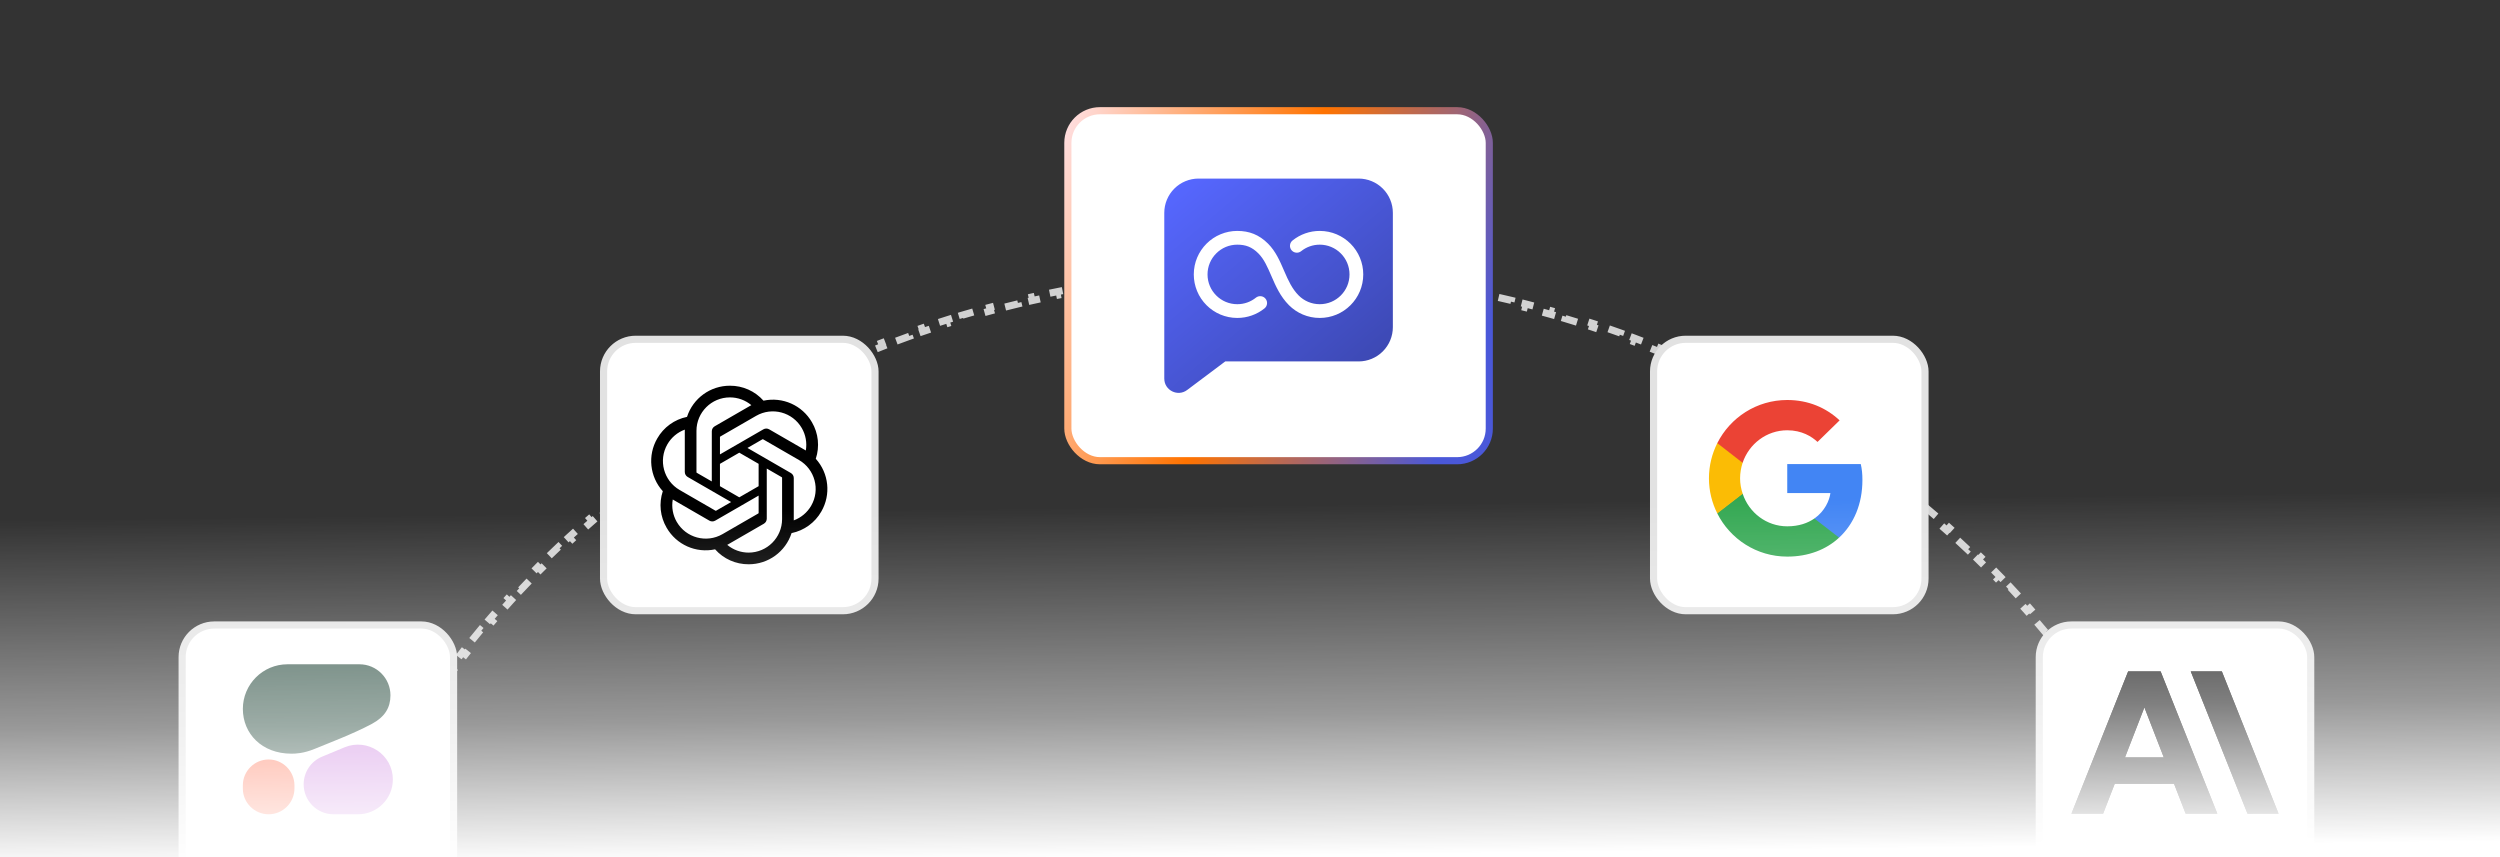
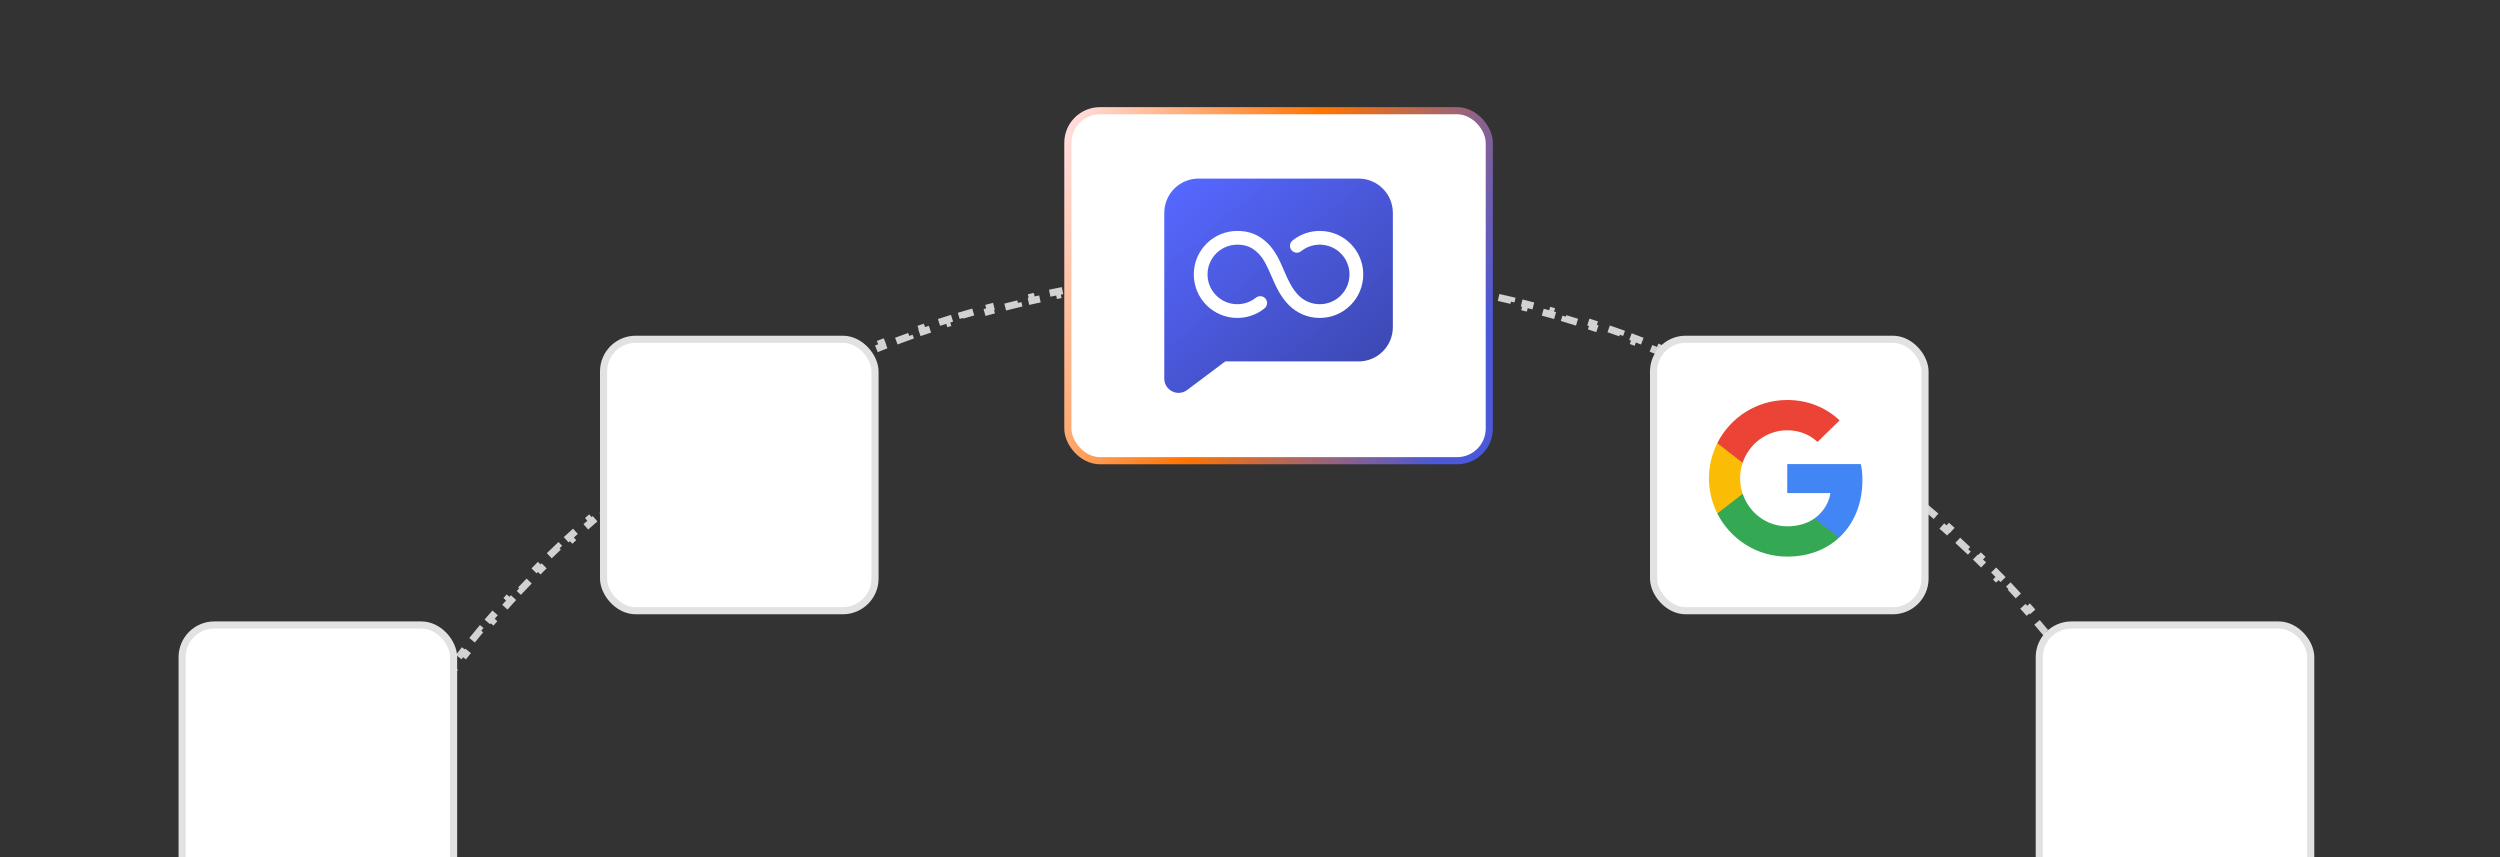
<svg xmlns="http://www.w3.org/2000/svg" width="350" height="120" viewBox="0 0 350 120" fill="none">
  <rect x="0" y="0" width="350" height="120" fill="#333333" stroke="none" />
  <g clip-path="url(#clip0_908_14)">
    <path d="M178.001 38.006C178.668 38.01 179.335 38.018 180 38.031L179.99 38.529C180.653 38.542 181.315 38.56 181.976 38.582L181.991 38.084C182.654 38.106 183.316 38.131 183.977 38.161L183.954 38.66C184.619 38.691 185.283 38.726 185.945 38.766L185.974 38.267C186.639 38.306 187.302 38.351 187.965 38.399L187.93 38.898C188.59 38.946 189.249 38.998 189.907 39.055L189.949 38.559C190.612 38.616 191.273 38.677 191.933 38.743L191.884 39.239C192.545 39.305 193.206 39.375 193.864 39.45L193.92 38.956C194.581 39.031 195.24 39.11 195.898 39.193L195.837 39.688C196.493 39.771 197.148 39.859 197.801 39.951L197.869 39.457C198.53 39.55 199.189 39.645 199.847 39.747V39.748L199.771 40.242C200.427 40.344 201.081 40.45 201.734 40.56L201.816 40.066C202.472 40.177 203.125 40.293 203.777 40.412L203.688 40.902C204.34 41.021 204.99 41.144 205.639 41.272L205.734 40.783C206.389 40.912 207.041 41.044 207.692 41.182L207.59 41.669C208.239 41.806 208.886 41.947 209.531 42.092L209.64 41.605C210.287 41.751 210.933 41.901 211.577 42.055L211.461 42.54C212.107 42.695 212.752 42.854 213.395 43.018L213.517 42.533C214.162 42.697 214.806 42.866 215.447 43.038L215.318 43.52C215.958 43.692 216.596 43.868 217.231 44.048L217.366 43.568C218.007 43.75 218.645 43.936 219.281 44.126L219.139 44.602C219.775 44.792 220.41 44.986 221.042 45.185L221.19 44.709C221.825 44.908 222.458 45.109 223.088 45.316L222.933 45.792C223.561 45.998 224.188 46.209 224.812 46.424L224.974 45.951C225.604 46.168 226.232 46.39 226.858 46.615L226.69 47.084C227.314 47.308 227.936 47.537 228.556 47.77L228.73 47.304C229.352 47.537 229.972 47.774 230.59 48.016L230.408 48.48C231.026 48.721 231.642 48.967 232.255 49.217L232.443 48.755C233.06 49.006 233.674 49.259 234.286 49.519L234.092 49.98C234.702 50.238 235.309 50.5 235.914 50.767L236.114 50.31C236.723 50.577 237.328 50.85 237.932 51.126L237.726 51.579C238.329 51.855 238.931 52.134 239.53 52.418L239.743 51.968C240.344 52.252 240.942 52.54 241.538 52.833L241.318 53.281C241.912 53.573 242.504 53.868 243.093 54.168L243.318 53.723C243.912 54.025 244.503 54.333 245.092 54.643L244.86 55.083C245.447 55.392 246.031 55.705 246.612 56.022L246.85 55.584C247.433 55.902 248.013 56.223 248.591 56.548L248.348 56.982C248.926 57.308 249.501 57.638 250.073 57.971L250.324 57.539C250.899 57.874 251.472 58.212 252.041 58.554L251.785 58.982C252.353 59.324 252.917 59.669 253.479 60.018L253.741 59.594C254.306 59.944 254.868 60.299 255.427 60.657L255.159 61.076C255.718 61.434 256.273 61.796 256.826 62.161L257.1 61.744C257.654 62.111 258.207 62.48 258.756 62.853L258.476 63.268C259.023 63.64 259.567 64.017 260.107 64.397L260.395 63.987C260.939 64.37 261.48 64.757 262.019 65.147L261.728 65.551C262.264 65.939 262.798 66.332 263.328 66.728L263.625 66.329C264.157 66.726 264.687 67.126 265.213 67.53L264.909 67.926C265.435 68.33 265.958 68.738 266.478 69.149L266.787 68.758C267.308 69.171 267.825 69.589 268.34 70.009L268.026 70.394C268.539 70.813 269.048 71.236 269.555 71.661L269.875 71.279C270.384 71.707 270.89 72.138 271.393 72.573L271.066 72.95C271.568 73.384 272.065 73.822 272.56 74.263L272.892 73.889C273.388 74.331 273.879 74.778 274.368 75.227L274.032 75.595C274.52 76.043 275.005 76.494 275.485 76.948L275.827 76.586C276.311 77.043 276.79 77.504 277.267 77.968L276.92 78.324C277.394 78.786 277.865 79.252 278.332 79.721L278.686 79.367C279.155 79.838 279.619 80.312 280.081 80.789L279.724 81.137C280.185 81.613 280.641 82.093 281.095 82.575L281.457 82.234C281.912 82.719 282.364 83.206 282.812 83.697L282.444 84.033C282.89 84.522 283.332 85.014 283.771 85.51L284.144 85.179C284.584 85.677 285.021 86.179 285.454 86.684L285.076 87.009C285.508 87.511 285.936 88.017 286.359 88.525L286.741 88.207C287.166 88.718 287.587 89.231 288.004 89.748L287.617 90.061C288.033 90.577 288.446 91.095 288.854 91.616L289.246 91.309C289.656 91.832 290.062 92.359 290.464 92.889L290.066 93.19C290.466 93.718 290.862 94.249 291.254 94.782L291.654 94.486C292.048 95.022 292.436 95.561 292.821 96.103L292.417 96.392C292.801 96.931 293.18 97.474 293.556 98.019L293.966 97.736C294.342 98.284 294.715 98.834 295.083 99.387L294.669 99.664C295.036 100.215 295.399 100.769 295.757 101.325L296.175 101.056C296.535 101.615 296.889 102.177 297.24 102.741L296.818 103.004C297.168 103.566 297.514 104.132 297.854 104.699L298.281 104.442C298.623 105.012 298.962 105.584 299.295 106.159L298.863 106.409C299.195 106.982 299.522 107.558 299.845 108.136L300.279 107.892C300.603 108.472 300.922 109.055 301.237 109.641L300.8 109.877C301.114 110.46 301.423 111.046 301.728 111.634L302.169 111.403C302.475 111.994 302.777 112.586 303.073 113.181L302.626 113.403C302.921 113.996 303.211 114.591 303.497 115.188L303.946 114.973C304.233 115.572 304.515 116.175 304.792 116.779L304.34 116.987C304.616 117.589 304.887 118.192 305.153 118.798L305.609 118.597C305.877 119.205 306.14 119.815 306.397 120.428H306.398L305.938 120.622C306.194 121.232 306.446 121.844 306.693 122.459L307.155 122.272C307.403 122.889 307.645 123.508 307.883 124.129L307.419 124.308C307.656 124.925 307.887 125.545 308.114 126.167L308.582 125.995C308.81 126.619 309.034 127.245 309.252 127.874L308.78 128.038C308.997 128.664 309.208 129.291 309.415 129.921L309.889 129.765C310.096 130.395 310.297 131.028 310.494 131.662L310.02 131.811C310.216 132.442 310.407 133.076 310.593 133.712L311.07 133.571C311.257 134.21 311.441 134.849 311.618 135.491V135.492L311.137 135.624C311.312 136.261 311.482 136.9 311.647 137.54L312.129 137.415C312.295 138.058 312.455 138.703 312.61 139.35L312.127 139.466C312.282 140.11 312.432 140.756 312.576 141.403L313.062 141.295C313.206 141.942 313.346 142.591 313.48 143.242L312.992 143.343C313.126 143.99 313.254 144.639 313.377 145.289L313.867 145.196C313.991 145.849 314.108 146.505 314.221 147.161L313.73 147.246C313.843 147.897 313.95 148.55 314.052 149.205L314.543 149.129C314.645 149.784 314.742 150.44 314.833 151.098L314.341 151.167C314.432 151.822 314.517 152.479 314.598 153.137L315.094 153.076V153.075C315.174 153.736 315.247 154.398 315.317 155.062L314.823 155.113C314.893 155.769 314.956 156.427 315.015 157.085L315.51 157.04C315.569 157.701 315.623 158.364 315.671 159.027L315.176 159.064C315.224 159.725 315.266 160.388 315.304 161.052L315.802 161.023C315.839 161.684 315.873 162.346 315.899 163.009V163.01L315.399 163.029C315.426 163.689 315.448 164.351 315.464 165.013L315.962 165C315.978 165.665 315.987 166.331 315.992 166.998L315.496 167.002C315.499 167.334 315.5 167.667 315.5 168C315.5 168.333 315.499 168.666 315.496 168.998L315.992 169.001C315.987 169.668 315.978 170.334 315.962 170.999L315.464 170.987C315.448 171.649 315.426 172.311 315.399 172.971L315.899 172.99C315.873 173.653 315.839 174.315 315.802 174.976L315.304 174.948C315.266 175.612 315.224 176.275 315.176 176.936L315.671 176.972C315.623 177.636 315.569 178.298 315.51 178.959L315.015 178.915C314.956 179.573 314.892 180.23 314.823 180.886L315.317 180.938C315.247 181.601 315.174 182.263 315.094 182.924L314.598 182.862C314.517 183.521 314.432 184.178 314.341 184.833L314.833 184.901C314.742 185.559 314.645 186.215 314.543 186.87L314.052 186.795C313.95 187.45 313.843 188.103 313.73 188.754L314.221 188.838C314.108 189.494 313.991 190.15 313.867 190.803L313.377 190.711C313.254 191.361 313.126 192.01 312.992 192.657L313.48 192.757C313.346 193.408 313.206 194.057 313.062 194.704L312.576 194.597C312.432 195.244 312.282 195.89 312.127 196.534L312.61 196.649C312.455 197.296 312.295 197.941 312.129 198.584L311.647 198.46C311.482 199.1 311.312 199.739 311.137 200.375L311.618 200.508C311.441 201.15 311.257 201.789 311.07 202.428L310.593 202.288C310.407 202.924 310.216 203.558 310.02 204.189L310.494 204.337C310.297 204.971 310.096 205.604 309.889 206.234L309.415 206.079C309.208 206.709 308.997 207.336 308.78 207.962L309.252 208.125C309.034 208.754 308.81 209.38 308.582 210.004L308.114 209.833C307.887 210.455 307.656 211.075 307.419 211.692L307.883 211.87C307.645 212.491 307.403 213.11 307.155 213.727L306.693 213.541C306.446 214.156 306.194 214.768 305.938 215.378L306.397 215.571C306.14 216.184 305.877 216.794 305.609 217.402L305.153 217.202C304.887 217.808 304.616 218.411 304.34 219.013L304.792 219.22C304.515 219.824 304.233 220.427 303.946 221.026L303.497 220.812C303.211 221.409 302.921 222.004 302.626 222.597L303.073 222.818C302.777 223.413 302.475 224.006 302.169 224.596L301.728 224.366C301.423 224.954 301.114 225.54 300.8 226.123L301.237 226.358C300.922 226.944 300.603 227.527 300.279 228.107L299.845 227.864C299.522 228.442 299.195 229.018 298.863 229.591L299.295 229.84C298.962 230.415 298.623 230.987 298.281 231.557L297.854 231.301C297.514 231.868 297.168 232.434 296.818 232.996L297.24 233.258C296.889 233.822 296.535 234.384 296.175 234.943L295.757 234.675C295.399 235.231 295.036 235.785 294.669 236.336L295.083 236.612C294.715 237.165 294.342 237.715 293.966 238.263L293.556 237.98C293.18 238.526 292.801 239.069 292.417 239.608L292.821 239.896C292.436 240.438 292.048 240.977 291.654 241.513L291.254 241.218C290.862 241.751 290.465 242.282 290.065 242.81L290.464 243.111C290.062 243.641 289.656 244.167 289.246 244.69L288.854 244.384C288.446 244.905 288.033 245.423 287.617 245.938L288.004 246.251C287.587 246.768 287.166 247.281 286.741 247.792L286.358 247.475C285.935 247.983 285.507 248.489 285.076 248.991L285.454 249.315C285.021 249.82 284.584 250.322 284.144 250.82L283.771 250.49C283.332 250.986 282.89 251.478 282.444 251.967L282.812 252.302C282.364 252.793 281.912 253.28 281.457 253.765L281.095 253.425C280.641 253.907 280.184 254.387 279.723 254.863L280.081 255.21C279.619 255.687 279.155 256.161 278.686 256.632L278.332 256.279C277.865 256.748 277.394 257.214 276.92 257.676L277.267 258.032C276.79 258.496 276.311 258.956 275.827 259.413L275.485 259.052C275.005 259.506 274.52 259.957 274.032 260.405L274.368 260.772C273.879 261.221 273.388 261.668 272.892 262.11L272.56 261.738C272.065 262.179 271.568 262.616 271.066 263.05L271.393 263.426C270.89 263.861 270.383 264.292 269.874 264.72L269.555 264.339C269.049 264.764 268.539 265.187 268.026 265.605L268.34 265.991C267.825 266.411 267.308 266.828 266.787 267.241L266.478 266.851C265.958 267.262 265.435 267.67 264.909 268.074L265.213 268.47C264.687 268.874 264.157 269.273 263.625 269.67L263.328 269.272C262.798 269.668 262.264 270.061 261.728 270.449L262.019 270.852C261.48 271.242 260.939 271.629 260.394 272.012L260.107 271.604C259.566 271.983 259.023 272.361 258.476 272.733L258.756 273.146C258.207 273.519 257.654 273.888 257.1 274.255L256.826 273.84C256.274 274.205 255.718 274.566 255.159 274.924L255.427 275.342C254.867 275.7 254.305 276.055 253.74 276.405L253.479 275.982C252.917 276.331 252.353 276.677 251.785 277.018L252.041 277.445C251.472 277.787 250.899 278.125 250.324 278.46L250.073 278.029C249.501 278.362 248.926 278.692 248.348 279.018L248.591 279.451C248.013 279.776 247.433 280.097 246.85 280.415L246.612 279.979C246.031 280.295 245.447 280.608 244.86 280.917L245.092 281.356C244.503 281.666 243.912 281.974 243.318 282.276L243.093 281.832C242.504 282.132 241.912 282.427 241.318 282.719L241.538 283.166C240.942 283.459 240.344 283.747 239.743 284.031L239.53 283.582C238.931 283.866 238.329 284.145 237.726 284.421L237.932 284.873C237.328 285.149 236.723 285.422 236.114 285.689L235.914 285.233C235.309 285.5 234.702 285.762 234.092 286.021L234.286 286.48C233.674 286.74 233.06 286.993 232.443 287.244L232.255 286.783C231.642 287.033 231.026 287.279 230.408 287.521L230.59 287.983C229.972 288.225 229.352 288.462 228.73 288.695L228.556 288.23C227.936 288.463 227.314 288.692 226.69 288.916L226.858 289.384C226.232 289.609 225.604 289.831 224.974 290.048L224.812 289.576C224.188 289.791 223.561 290.001 222.933 290.208L223.088 290.683C222.458 290.89 221.825 291.091 221.19 291.29L221.042 290.815C220.41 291.014 219.775 291.208 219.139 291.397L219.281 291.873C218.645 292.063 218.007 292.249 217.366 292.431L217.231 291.952C216.596 292.132 215.958 292.308 215.318 292.479L215.447 292.961C214.806 293.133 214.162 293.302 213.517 293.466L213.395 292.982C212.752 293.146 212.107 293.305 211.461 293.46L211.577 293.944C210.933 294.099 210.287 294.248 209.64 294.394L209.531 293.908C208.886 294.053 208.239 294.194 207.59 294.331L207.692 294.817C207.041 294.955 206.389 295.087 205.734 295.216L205.639 294.729C204.99 294.856 204.34 294.979 203.688 295.098L203.777 295.587C203.125 295.706 202.472 295.822 201.816 295.933L201.734 295.44C201.081 295.55 200.427 295.656 199.771 295.758L199.847 296.252C199.189 296.354 198.53 296.449 197.869 296.542L197.801 296.049C197.148 296.141 196.493 296.229 195.837 296.312L195.899 296.806C195.241 296.889 194.581 296.968 193.92 297.043L193.864 296.55C193.206 296.625 192.545 296.695 191.884 296.761L191.933 297.256C191.273 297.322 190.612 297.383 189.949 297.44L189.907 296.945C189.249 297.002 188.59 297.054 187.93 297.103L187.966 297.6C187.303 297.648 186.639 297.693 185.974 297.732L185.945 297.234C185.283 297.274 184.619 297.309 183.954 297.34L183.977 297.838C183.316 297.868 182.654 297.893 181.991 297.915L181.976 297.418C181.315 297.44 180.654 297.458 179.991 297.471L180 297.968C179.335 297.981 178.668 297.989 178.001 297.993L177.999 297.497C177.666 297.499 177.333 297.5 177 297.5C176.667 297.5 176.334 297.499 176.002 297.497L175.998 297.993C175.331 297.989 174.664 297.981 173.999 297.968L174.01 297.471C173.347 297.458 172.685 297.44 172.024 297.418L172.008 297.915C171.345 297.893 170.683 297.868 170.022 297.838L170.046 297.34C169.381 297.309 168.717 297.274 168.055 297.234L168.025 297.732C167.36 297.693 166.697 297.648 166.034 297.6L166.07 297.103C165.41 297.054 164.751 297.002 164.093 296.945L164.05 297.44C163.387 297.383 162.726 297.322 162.066 297.256L162.116 296.761C161.455 296.695 160.794 296.625 160.136 296.55L160.079 297.043C159.418 296.968 158.759 296.889 158.101 296.806L158.163 296.312C157.507 296.229 156.852 296.141 156.199 296.049L156.13 296.542C155.469 296.449 154.81 296.354 154.152 296.252H154.153L154.229 295.758C153.573 295.656 152.919 295.55 152.266 295.44L152.183 295.933C151.527 295.822 150.874 295.706 150.222 295.587L150.312 295.098C149.66 294.979 149.01 294.856 148.361 294.729L148.265 295.216C147.61 295.087 146.958 294.955 146.307 294.817L146.41 294.331C145.761 294.194 145.114 294.053 144.469 293.908L144.359 294.394C143.712 294.248 143.066 294.099 142.422 293.944L142.539 293.46C141.893 293.305 141.248 293.146 140.605 292.982L140.482 293.466C139.837 293.302 139.193 293.133 138.552 292.961L138.682 292.479C138.042 292.308 137.404 292.132 136.769 291.952L136.633 292.431C135.992 292.249 135.354 292.063 134.718 291.873L134.861 291.397C134.225 291.208 133.59 291.014 132.958 290.815L132.809 291.29C132.174 291.091 131.541 290.89 130.911 290.683L131.067 290.208C130.439 290.001 129.812 289.791 129.188 289.576L129.025 290.048C128.395 289.831 127.767 289.609 127.141 289.384L127.31 288.916C126.686 288.692 126.064 288.463 125.444 288.23L125.269 288.695C124.647 288.462 124.027 288.225 123.409 287.983L123.592 287.521C122.974 287.279 122.358 287.033 121.745 286.783L121.556 287.244C120.939 286.993 120.325 286.74 119.713 286.48L119.908 286.021C119.298 285.762 118.691 285.5 118.086 285.233L117.885 285.689C117.276 285.422 116.671 285.149 116.067 284.873L116.274 284.421C115.671 284.145 115.069 283.866 114.47 283.582L114.256 284.031C113.655 283.747 113.057 283.459 112.461 283.166L112.682 282.719C112.088 282.427 111.496 282.132 110.907 281.832L110.681 282.276C110.087 281.974 109.496 281.666 108.907 281.356L109.14 280.917C108.553 280.608 107.969 280.295 107.388 279.979L107.149 280.415C106.566 280.097 105.986 279.776 105.408 279.451L105.652 279.018C105.074 278.692 104.499 278.362 103.927 278.029L103.675 278.46C103.1 278.125 102.527 277.787 101.958 277.445L102.215 277.018C101.647 276.677 101.083 276.331 100.521 275.982L100.258 276.405C99.693 276.055 99.131 275.7 98.572 275.342L98.841 274.924C98.282 274.566 97.727 274.204 97.174 273.839L96.899 274.255C96.345 273.888 95.792 273.519 95.243 273.146L95.524 272.732C94.977 272.36 94.433 271.983 93.893 271.604L93.605 272.012C93.06 271.629 92.519 271.241 91.981 270.852L92.272 270.449C91.736 270.061 91.202 269.668 90.672 269.272L90.374 269.67C89.842 269.273 89.312 268.873 88.786 268.469L89.091 268.074C88.565 267.67 88.042 267.262 87.522 266.851L87.212 267.241C86.691 266.828 86.174 266.41 85.659 265.99L85.974 265.605C85.461 265.187 84.951 264.764 84.445 264.339L84.124 264.72C83.615 264.292 83.109 263.861 82.606 263.426L82.934 263.05C82.432 262.616 81.935 262.178 81.44 261.737L81.107 262.11C80.611 261.668 80.12 261.221 79.631 260.772L79.968 260.405C79.48 259.957 78.995 259.506 78.515 259.052L78.172 259.413C77.688 258.956 77.209 258.495 76.732 258.031L77.08 257.676C76.606 257.214 76.135 256.748 75.668 256.279L75.314 256.632C74.844 256.161 74.38 255.687 73.918 255.21L74.276 254.863C73.816 254.387 73.359 253.907 72.905 253.425L72.542 253.765C72.087 253.28 71.635 252.793 71.188 252.302L71.556 251.967C71.11 251.478 70.668 250.985 70.23 250.49L69.856 250.82C69.415 250.322 68.978 249.82 68.545 249.315L68.924 248.991C68.492 248.489 68.064 247.983 67.641 247.475L67.258 247.792C66.833 247.281 66.412 246.768 65.995 246.251L66.383 245.938C65.967 245.423 65.554 244.905 65.147 244.384L64.753 244.69C64.343 244.167 63.937 243.64 63.535 243.11L63.934 242.81C63.534 242.282 63.138 241.751 62.746 241.218L62.345 241.513C61.951 240.977 61.563 240.438 61.178 239.896L61.583 239.608C61.199 239.069 60.82 238.526 60.444 237.98L60.033 238.263C59.657 237.715 59.284 237.165 58.916 236.612L59.331 236.336C58.964 235.785 58.601 235.231 58.243 234.675L57.824 234.943C57.465 234.384 57.11 233.822 56.759 233.258L57.182 232.996C56.832 232.434 56.486 231.868 56.145 231.301L55.718 231.557C55.376 230.987 55.037 230.415 54.704 229.84L55.137 229.591C54.805 229.018 54.478 228.442 54.155 227.864L53.72 228.107C53.396 227.527 53.077 226.944 52.762 226.358L53.2 226.123C52.886 225.54 52.577 224.954 52.273 224.366L51.83 224.596C51.524 224.006 51.222 223.413 50.926 222.818L51.374 222.597C51.079 222.004 50.789 221.409 50.503 220.812L50.053 221.026C49.766 220.427 49.484 219.824 49.207 219.22L49.66 219.013C49.384 218.411 49.113 217.808 48.847 217.202L48.39 217.402C48.122 216.794 47.859 216.184 47.602 215.571L48.062 215.378C47.806 214.768 47.554 214.156 47.307 213.541L46.844 213.727C46.596 213.11 46.354 212.491 46.116 211.87L46.581 211.692C46.344 211.075 46.113 210.455 45.886 209.833L45.417 210.004C45.189 209.38 44.965 208.754 44.747 208.125L45.22 207.962C45.003 207.336 44.792 206.709 44.585 206.079L44.11 206.234C43.903 205.604 43.702 204.971 43.505 204.337L43.98 204.189C43.784 203.558 43.593 202.924 43.407 202.288L42.929 202.428C42.742 201.789 42.558 201.15 42.381 200.508H42.382L42.863 200.376C42.688 199.739 42.518 199.1 42.352 198.46L41.87 198.584C41.704 197.941 41.544 197.296 41.389 196.649L41.873 196.534C41.718 195.89 41.568 195.244 41.424 194.597L40.938 194.704C40.793 194.057 40.653 193.408 40.519 192.757L41.008 192.657C40.874 192.01 40.746 191.361 40.623 190.711L40.132 190.803C40.008 190.15 39.891 189.494 39.778 188.838L40.27 188.754C40.157 188.103 40.05 187.45 39.948 186.795L39.456 186.87C39.354 186.215 39.257 185.559 39.166 184.901L39.659 184.833C39.568 184.178 39.483 183.521 39.402 182.863L38.905 182.924C38.825 182.263 38.752 181.601 38.682 180.938L39.177 180.887C39.108 180.231 39.044 179.573 38.985 178.915L38.489 178.959C38.43 178.298 38.377 177.636 38.328 176.972L38.824 176.936C38.776 176.275 38.734 175.612 38.696 174.948L38.197 174.976C38.16 174.315 38.126 173.653 38.1 172.99L38.601 172.971C38.574 172.311 38.552 171.649 38.536 170.987L38.037 170.999C38.021 170.334 38.012 169.668 38.007 169.001L38.504 168.998C38.501 168.666 38.5 168.333 38.5 168C38.5 167.667 38.501 167.334 38.504 167.002L38.007 166.998C38.012 166.331 38.021 165.665 38.037 165L38.536 165.013C38.552 164.351 38.574 163.689 38.601 163.029L38.101 163.01L38.1 163.009C38.126 162.346 38.16 161.684 38.197 161.023L38.696 161.052C38.734 160.388 38.776 159.725 38.824 159.064L38.328 159.027C38.377 158.364 38.43 157.701 38.489 157.04L38.985 157.085C39.044 156.427 39.108 155.77 39.177 155.114L38.682 155.062C38.752 154.398 38.825 153.736 38.905 153.075L38.906 153.076L39.402 153.138C39.483 152.479 39.568 151.822 39.659 151.167L39.166 151.098C39.257 150.44 39.354 149.784 39.456 149.129L39.948 149.205C40.05 148.55 40.157 147.897 40.27 147.246L39.778 147.161C39.891 146.505 40.008 145.849 40.132 145.196L40.623 145.289C40.746 144.639 40.874 143.99 41.008 143.343L40.519 143.242C40.653 142.591 40.793 141.942 40.938 141.295L41.424 141.403C41.568 140.756 41.718 140.11 41.873 139.466L41.389 139.35C41.544 138.703 41.704 138.058 41.87 137.415L42.352 137.54C42.518 136.9 42.688 136.261 42.863 135.625L42.382 135.492L42.381 135.491C42.558 134.849 42.742 134.21 42.929 133.571L43.407 133.712C43.593 133.076 43.784 132.442 43.98 131.811L43.505 131.662C43.702 131.028 43.903 130.395 44.11 129.765L44.585 129.921C44.792 129.291 45.003 128.664 45.22 128.038L44.747 127.874C44.965 127.245 45.189 126.619 45.417 125.995L45.886 126.167C46.113 125.545 46.344 124.925 46.581 124.308L46.116 124.129C46.354 123.508 46.596 122.889 46.844 122.272L47.307 122.459C47.554 121.844 47.806 121.232 48.062 120.622L47.602 120.428C47.859 119.815 48.122 119.205 48.39 118.597L48.847 118.798C49.113 118.192 49.384 117.589 49.66 116.987L49.207 116.779C49.484 116.175 49.766 115.572 50.053 114.973L50.503 115.188C50.789 114.591 51.079 113.996 51.374 113.403L50.926 113.181C51.222 112.586 51.524 111.994 51.83 111.403L52.273 111.634C52.577 111.046 52.886 110.46 53.2 109.877L52.762 109.641C53.077 109.055 53.396 108.472 53.72 107.892L54.155 108.136C54.478 107.558 54.805 106.982 55.137 106.409L54.704 106.159C55.037 105.584 55.376 105.012 55.718 104.442L56.145 104.699C56.486 104.132 56.832 103.566 57.182 103.004L56.759 102.741C57.11 102.177 57.465 101.615 57.824 101.056L58.243 101.325C58.601 100.769 58.964 100.215 59.331 99.664L58.916 99.387C59.284 98.834 59.657 98.284 60.033 97.736L60.444 98.019C60.82 97.474 61.199 96.931 61.583 96.392L61.178 96.103C61.563 95.561 61.951 95.022 62.345 94.486L62.746 94.782C63.138 94.249 63.535 93.718 63.935 93.19L63.536 92.889L63.535 92.888C63.937 92.358 64.343 91.832 64.753 91.309L65.147 91.616C65.554 91.095 65.967 90.577 66.383 90.061L65.995 89.748C66.412 89.231 66.833 88.718 67.258 88.207L67.642 88.525C68.065 88.017 68.493 87.511 68.924 87.009L68.545 86.684C68.978 86.179 69.415 85.677 69.856 85.179L70.23 85.51C70.668 85.014 71.11 84.522 71.556 84.033L71.188 83.697C71.635 83.206 72.087 82.719 72.542 82.234L72.905 82.575C73.359 82.093 73.816 81.613 74.277 81.137L73.918 80.789C74.38 80.312 74.844 79.838 75.314 79.367L75.668 79.721C76.135 79.252 76.606 78.786 77.08 78.324L76.732 77.967C77.209 77.503 77.689 77.043 78.172 76.586L78.515 76.948C78.995 76.494 79.48 76.043 79.968 75.595L79.631 75.227C80.12 74.778 80.611 74.331 81.107 73.889L81.44 74.262C81.935 73.821 82.433 73.384 82.934 72.95L82.606 72.573C83.109 72.138 83.616 71.707 84.125 71.279L84.445 71.661C84.951 71.236 85.461 70.813 85.974 70.394L85.659 70.008C86.174 69.588 86.691 69.171 87.212 68.758L87.522 69.149C88.042 68.738 88.565 68.33 89.091 67.926L88.786 67.529C89.312 67.125 89.842 66.726 90.374 66.329L90.672 66.728C91.202 66.332 91.736 65.939 92.272 65.551L91.981 65.147C92.519 64.757 93.061 64.37 93.606 63.987L93.893 64.397C94.433 64.016 94.977 63.639 95.524 63.267L95.243 62.853C95.792 62.48 96.345 62.111 96.899 61.744L97.174 62.16C97.727 61.795 98.282 61.434 98.841 61.076L98.572 60.657C99.132 60.299 99.694 59.944 100.259 59.594L100.521 60.018C101.083 59.669 101.647 59.324 102.215 58.982L101.958 58.554C102.527 58.212 103.1 57.874 103.675 57.539L103.927 57.971C104.499 57.638 105.074 57.308 105.652 56.982L105.408 56.548C105.986 56.223 106.566 55.902 107.149 55.584L107.388 56.022C107.969 55.705 108.553 55.392 109.14 55.083L108.907 54.643C109.496 54.333 110.087 54.025 110.681 53.723L110.907 54.168C111.496 53.868 112.088 53.573 112.682 53.281L112.461 52.833C113.057 52.54 113.655 52.252 114.256 51.968L114.47 52.418C115.069 52.134 115.671 51.855 116.274 51.579L116.067 51.126C116.671 50.85 117.276 50.577 117.885 50.31L118.086 50.767C118.691 50.5 119.298 50.238 119.908 49.98L119.713 49.519C120.325 49.259 120.939 49.006 121.556 48.755L121.745 49.217C122.358 48.967 122.974 48.721 123.592 48.48L123.409 48.016C124.027 47.774 124.647 47.537 125.269 47.304L125.444 47.77C126.064 47.537 126.686 47.308 127.31 47.084L127.141 46.615C127.767 46.39 128.395 46.168 129.025 45.951L129.188 46.424C129.812 46.209 130.439 45.998 131.067 45.792L130.911 45.316C131.541 45.109 132.174 44.908 132.809 44.709L132.958 45.185C133.59 44.986 134.225 44.792 134.861 44.602L134.718 44.126C135.354 43.936 135.992 43.75 136.633 43.568L136.769 44.048C137.404 43.868 138.042 43.692 138.682 43.52L138.552 43.038C139.193 42.866 139.837 42.697 140.482 42.533L140.605 43.018C141.248 42.854 141.893 42.695 142.539 42.54L142.422 42.055C143.066 41.901 143.712 41.751 144.359 41.605L144.469 42.092C145.114 41.947 145.761 41.806 146.41 41.669L146.307 41.182C146.958 41.044 147.61 40.912 148.265 40.783L148.361 41.272C149.01 41.144 149.66 41.021 150.312 40.902L150.222 40.412C150.874 40.293 151.527 40.177 152.183 40.066L152.266 40.56C152.919 40.45 153.573 40.344 154.229 40.242L154.153 39.748L154.152 39.747C154.81 39.645 155.469 39.55 156.13 39.457L156.199 39.951C156.852 39.859 157.507 39.771 158.163 39.688L158.1 39.193C158.758 39.11 159.418 39.031 160.079 38.956L160.136 39.45C160.794 39.375 161.455 39.305 162.116 39.239L162.066 38.743C162.726 38.677 163.387 38.616 164.05 38.559L164.093 39.055C164.751 38.998 165.41 38.946 166.07 38.898L166.033 38.399C166.696 38.351 167.36 38.306 168.025 38.267L168.055 38.766C168.717 38.726 169.381 38.691 170.046 38.66L170.022 38.161C170.683 38.131 171.345 38.106 172.008 38.084L172.024 38.582C172.685 38.56 173.346 38.542 174.009 38.529L173.999 38.031C174.664 38.018 175.331 38.01 175.998 38.006L176.001 38.503C176.334 38.501 176.667 38.5 177 38.5C177.333 38.5 177.666 38.501 177.998 38.503L178.001 38.006Z" stroke="#D2D2D2" stroke-dasharray="2 2" />
    <rect x="269.5" y="85.5" width="38" height="38" rx="4.5" transform="rotate(180 269.5 85.5)" fill="white" stroke="#E2E2E2" />
    <rect x="208.5" y="64.5" width="59" height="49" rx="4.5" transform="rotate(180 208.5 64.5)" fill="white" stroke="url(#paint0_linear_908_14)" />
    <rect x="122.5" y="85.5" width="38" height="38" rx="4.5" transform="rotate(180 122.5 85.5)" fill="white" stroke="#E2E2E2" />
    <rect x="63.5" y="125.5" width="38" height="38" rx="4.5" transform="rotate(180 63.5 125.5)" fill="white" stroke="#E2E2E2" />
    <rect x="323.5" y="125.5" width="38" height="38" rx="4.5" transform="rotate(180 323.5 125.5)" fill="white" stroke="#E2E2E2" />
    <g clip-path="url(#clip1_908_14)">
      <path fill-rule="evenodd" clip-rule="evenodd" d="M40.804 105.516C41.364 105.516 42.484 105.488 44.052 104.844C45.872 104.088 49.456 102.744 52.06 101.344C53.88 100.364 54.664 99.076 54.664 97.34C54.664 94.96 52.732 93 50.324 93H40.244C36.8 93 34 95.8 34 99.244C34 102.688 36.632 105.516 40.804 105.516Z" fill="#39594D" />
      <path fill-rule="evenodd" clip-rule="evenodd" d="M42.512 109.799C42.512 108.119 43.52 106.579 45.088 105.935L48.252 104.619C51.472 103.303 55 105.655 55 109.127C55 111.815 52.816 113.999 50.128 113.999H46.684C44.388 113.999 42.512 112.123 42.512 109.799Z" fill="#D18EE2" />
      <path d="M37.612 106.328C35.624 106.328 34 107.952 34 109.94V110.416C34 112.376 35.624 114 37.612 114C39.6 114 41.224 112.376 41.224 110.388V109.912C41.196 107.952 39.6 106.328 37.612 106.328Z" fill="#FF7759" />
    </g>
-     <path fill-rule="evenodd" clip-rule="evenodd" d="M306.708 94H311.061L319 113.913H314.646L306.708 94ZM297.938 94H302.489L310.428 113.913H305.989L304.366 109.731H296.062L294.438 113.912H290L297.939 94.002L297.938 94ZM302.93 106.034L300.214 99.035L297.498 106.035H302.929L302.93 106.034Z" fill="black" />
-     <path fill-rule="evenodd" clip-rule="evenodd" d="M306.708 94H311.061L319 113.913H314.646L306.708 94ZM297.938 94H302.489L310.428 113.913H305.989L304.366 109.731H296.062L294.438 113.912H290L297.939 94.002L297.938 94ZM302.93 106.034L300.214 99.035L297.498 106.035H302.929L302.93 106.034Z" fill="black" />
    <g clip-path="url(#clip2_908_14)">
      <path d="M260.738 67.206C260.738 66.305 260.664 65.647 260.506 64.965H250.214V69.033H256.255C256.133 70.044 255.476 71.567 254.014 72.59L253.994 72.726L257.248 75.247L257.473 75.269C259.544 73.357 260.738 70.543 260.738 67.206Z" fill="#4285F4" />
      <path d="M250.214 77.924C253.174 77.924 255.659 76.95 257.474 75.269L254.015 72.589C253.089 73.235 251.846 73.685 250.214 73.685C247.315 73.685 244.855 71.773 243.978 69.13L243.849 69.141L240.466 71.76L240.421 71.883C242.224 75.463 245.927 77.924 250.214 77.924Z" fill="#34A853" />
      <path d="M243.978 69.131C243.746 68.448 243.612 67.718 243.612 66.963C243.612 66.207 243.746 65.477 243.966 64.794L243.96 64.649L240.533 61.988L240.421 62.042C239.678 63.528 239.252 65.196 239.252 66.963C239.252 68.729 239.678 70.397 240.421 71.883L243.978 69.131Z" fill="#FBBC05" />
      <path d="M250.214 60.239C252.273 60.239 253.661 61.128 254.453 61.871L257.547 58.85C255.647 57.084 253.174 56 250.214 56C245.927 56 242.224 58.46 240.421 62.041L243.966 64.794C244.855 62.151 247.315 60.239 250.214 60.239Z" fill="#EB4335" />
    </g>
    <g clip-path="url(#clip3_908_14)">
-       <path d="M114.208 64.232C114.775 62.53 114.58 60.665 113.673 59.117C112.309 56.742 109.567 55.52 106.888 56.095C105.697 54.752 103.985 53.989 102.191 54C99.453 53.994 97.024 55.756 96.182 58.361C94.424 58.721 92.906 59.822 92.017 61.382C90.643 63.751 90.956 66.737 92.792 68.768C92.225 70.47 92.42 72.335 93.328 73.884C94.692 76.259 97.434 77.481 100.112 76.906C101.302 78.248 103.015 79.011 104.809 78.999C107.549 79.006 109.978 77.242 110.82 74.635C112.579 74.275 114.097 73.174 114.985 71.614C116.358 69.245 116.044 66.262 114.209 64.231L114.208 64.232ZM104.811 77.366C103.715 77.367 102.653 76.984 101.812 76.281C101.85 76.261 101.917 76.224 101.959 76.198L106.938 73.323C107.192 73.178 107.349 72.907 107.347 72.614V65.596L109.451 66.811C109.474 66.822 109.488 66.844 109.492 66.869V72.681C109.488 75.265 107.395 77.36 104.811 77.366ZM94.745 73.067C94.196 72.118 93.999 71.006 94.187 69.927C94.224 69.949 94.288 69.989 94.335 70.016L99.313 72.891C99.565 73.038 99.877 73.038 100.131 72.891L106.208 69.381V71.811C106.209 71.836 106.198 71.86 106.178 71.876L101.146 74.781C98.905 76.072 96.042 75.305 94.746 73.067H94.745ZM93.435 62.2C93.982 61.25 94.845 60.524 95.874 60.146C95.874 60.189 95.871 60.265 95.871 60.318V66.069C95.87 66.361 96.026 66.632 96.28 66.777L102.357 70.285L100.253 71.5C100.232 71.514 100.206 71.516 100.182 71.506L95.149 68.599C92.913 67.303 92.145 64.442 93.434 62.201L93.435 62.2ZM110.721 66.223L104.644 62.713L106.748 61.499C106.769 61.485 106.795 61.483 106.819 61.493L111.852 64.399C114.092 65.693 114.86 68.559 113.566 70.8C113.018 71.749 112.156 72.475 111.128 72.853V66.931C111.131 66.638 110.975 66.368 110.722 66.223H110.721ZM112.815 63.071C112.778 63.049 112.713 63.01 112.667 62.983L107.689 60.108C107.437 59.96 107.124 59.96 106.871 60.108L100.794 63.617V61.188C100.792 61.163 100.804 61.138 100.824 61.123L105.856 58.22C108.097 56.927 110.963 57.696 112.255 59.938C112.801 60.885 112.999 61.994 112.813 63.071H112.815ZM99.65 67.402L97.545 66.187C97.523 66.176 97.508 66.154 97.505 66.129V60.317C97.506 57.73 99.606 55.633 102.193 55.635C103.288 55.635 104.347 56.019 105.188 56.719C105.15 56.739 105.084 56.776 105.041 56.803L100.063 59.678C99.808 59.822 99.652 60.092 99.653 60.385L99.65 67.4V67.402ZM100.793 64.938L103.5 63.374L106.207 64.937V68.063L103.5 69.625L100.793 68.063V64.938Z" fill="black" />
-     </g>
+       </g>
    <path d="M190.2 24.835C191.517 24.835 192.78 25.358 193.711 26.289C194.642 27.22 195.165 28.483 195.165 29.8V45.8C195.165 47.116 194.642 48.38 193.711 49.31C192.78 50.242 191.517 50.765 190.2 50.765H171.588L166.299 54.731C164.872 55.802 162.835 54.784 162.835 53V29.8C162.835 28.483 163.358 27.22 164.289 26.289C165.22 25.358 166.483 24.835 167.8 24.835H190.2Z" fill="url(#paint1_linear_908_14)" stroke="white" stroke-width="0.329" />
    <path d="M173.222 34.253C172.07 34.253 171.029 34.718 170.275 35.474C169.887 35.86 169.58 36.319 169.37 36.825C169.161 37.331 169.053 37.873 169.054 38.42C169.054 39.572 169.519 40.614 170.275 41.367C171.03 42.124 172.07 42.588 173.222 42.588C174.209 42.588 175.112 42.247 175.825 41.674C175.924 41.595 176.037 41.536 176.158 41.501C176.279 41.465 176.406 41.454 176.532 41.468C176.658 41.481 176.779 41.52 176.89 41.58C177.001 41.641 177.099 41.723 177.178 41.822C177.257 41.92 177.316 42.033 177.352 42.154C177.387 42.276 177.398 42.403 177.384 42.529C177.371 42.654 177.332 42.776 177.272 42.887C177.211 42.998 177.129 43.095 177.031 43.174C175.951 44.042 174.607 44.514 173.222 44.512C171.541 44.512 170.016 43.83 168.914 42.728C168.348 42.163 167.899 41.491 167.593 40.752C167.287 40.013 167.13 39.221 167.13 38.42C167.13 36.738 167.813 35.215 168.914 34.113C169.479 33.547 170.151 33.098 170.89 32.792C171.629 32.486 172.422 32.328 173.222 32.329C174.881 32.329 176.256 32.841 177.529 34.113C178.595 35.18 179.195 36.569 179.722 37.793L179.793 37.956C180.365 39.28 180.896 40.446 181.817 41.367C182.572 42.124 183.612 42.588 184.763 42.588C185.915 42.588 186.956 42.123 187.71 41.367C188.467 40.612 188.931 39.572 188.931 38.42C188.931 37.269 188.466 36.228 187.71 35.474C187.324 35.086 186.865 34.779 186.359 34.569C185.853 34.36 185.311 34.252 184.763 34.253C183.776 34.253 182.873 34.594 182.16 35.167C181.961 35.327 181.707 35.401 181.453 35.373C181.199 35.346 180.967 35.219 180.807 35.02C180.647 34.821 180.573 34.566 180.601 34.313C180.628 34.059 180.756 33.827 180.955 33.667C182.034 32.799 183.378 32.327 184.763 32.329C186.445 32.329 187.969 33.011 189.071 34.113C189.637 34.678 190.086 35.35 190.392 36.089C190.699 36.828 190.856 37.62 190.855 38.42C190.855 40.103 190.173 41.627 189.071 42.728C188.506 43.294 187.834 43.743 187.095 44.05C186.356 44.356 185.564 44.513 184.763 44.512C183.081 44.512 181.557 43.83 180.456 42.728C179.239 41.51 178.584 40.009 178.027 38.719L178.022 38.706C177.441 37.361 176.97 36.275 176.169 35.474C175.274 34.578 174.395 34.253 173.222 34.253Z" fill="white" />
-     <rect y="32" width="350" height="88" fill="url(#paint2_linear_908_14)" />
  </g>
  <defs>
    <linearGradient id="paint0_linear_908_14" x1="267.953" y1="110" x2="207.393" y2="86.094" gradientUnits="userSpaceOnUse">
      <stop stop-color="#FFDDDD" />
      <stop offset="0.5" stop-color="#FF7300" />
      <stop offset="1" stop-color="#4A58D9" />
    </linearGradient>
    <linearGradient id="paint1_linear_908_14" x1="163" y1="27.389" x2="194.989" y2="65.269" gradientUnits="userSpaceOnUse">
      <stop stop-color="#5667FF" />
      <stop offset="1" stop-color="#343E99" />
    </linearGradient>
    <linearGradient id="paint2_linear_908_14" x1="158" y1="71" x2="158.575" y2="119.999" gradientUnits="userSpaceOnUse">
      <stop stop-color="white" stop-opacity="0" />
      <stop offset="0.596" stop-color="white" stop-opacity="0.5" />
      <stop offset="1" stop-color="white" />
    </linearGradient>
    <clipPath id="clip0_908_14">
      <rect width="350" height="120" fill="white" />
    </clipPath>
    <clipPath id="clip1_908_14">
-       <rect width="21" height="21" fill="white" transform="translate(34 93)" />
-     </clipPath>
+       </clipPath>
    <clipPath id="clip2_908_14">
      <rect width="22" height="22" fill="white" transform="translate(239 56)" />
    </clipPath>
    <clipPath id="clip3_908_14">
      <rect width="25" height="25" fill="white" transform="translate(91 54)" />
    </clipPath>
  </defs>
</svg>